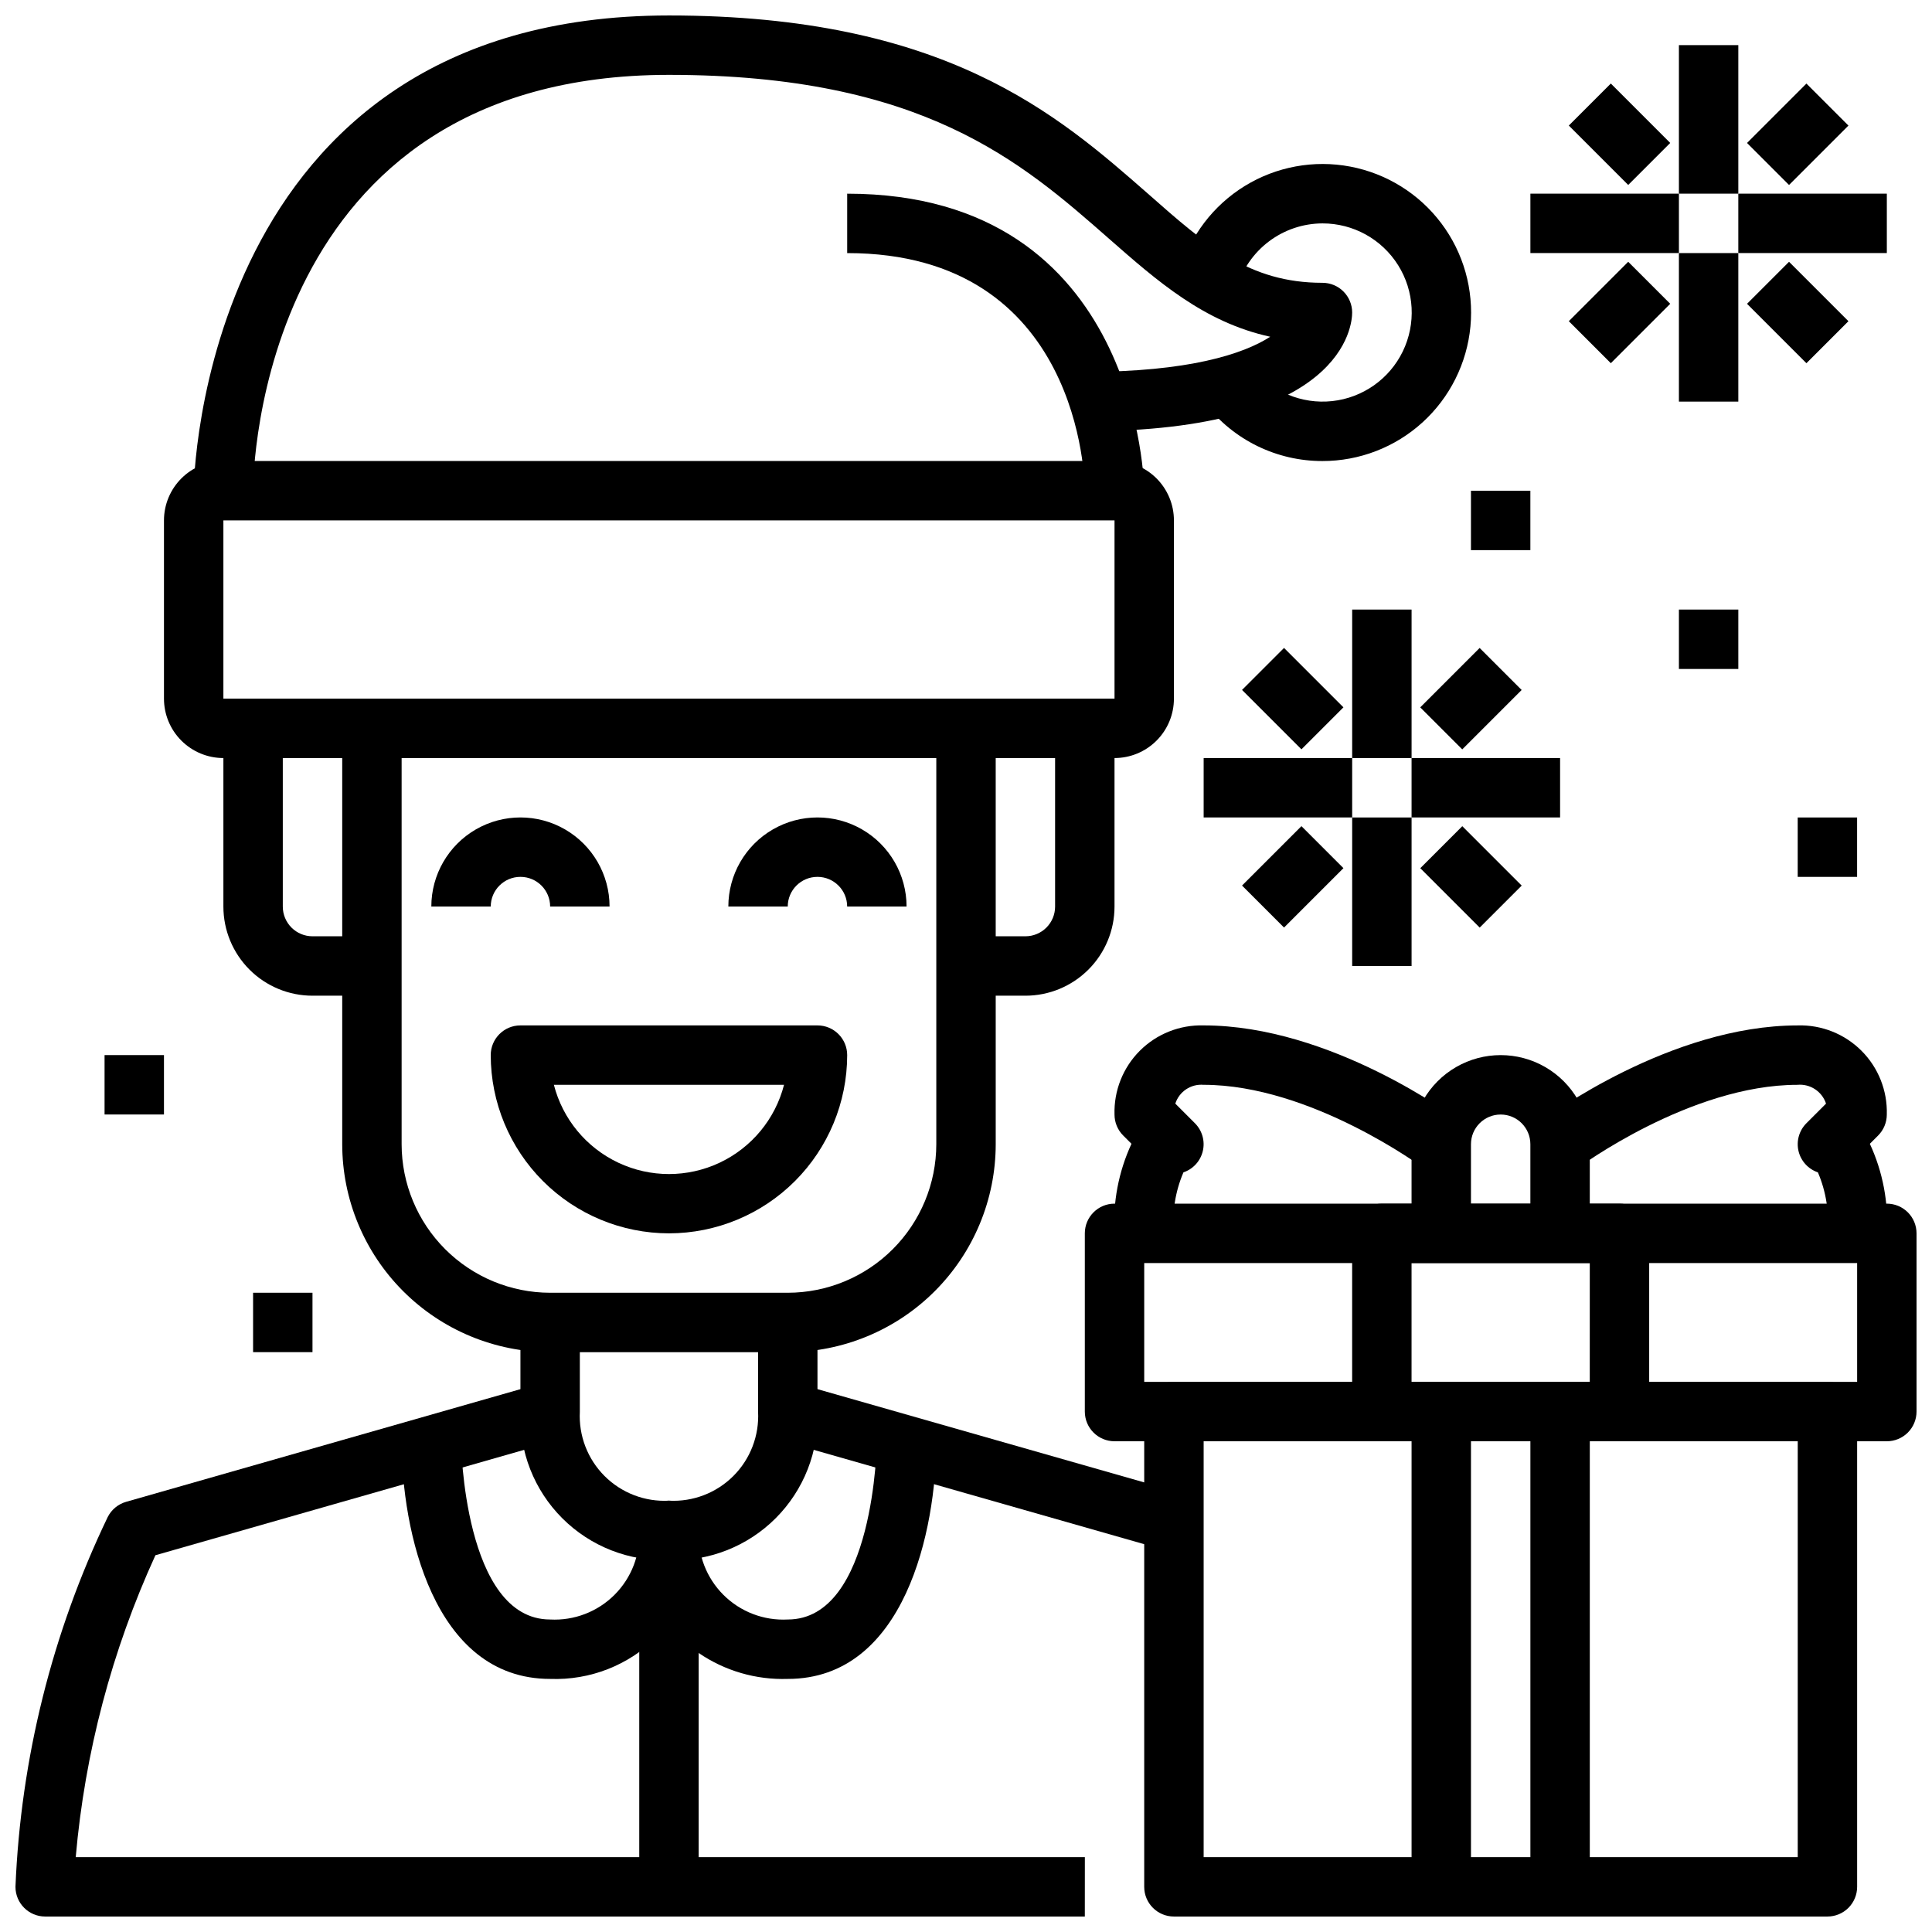
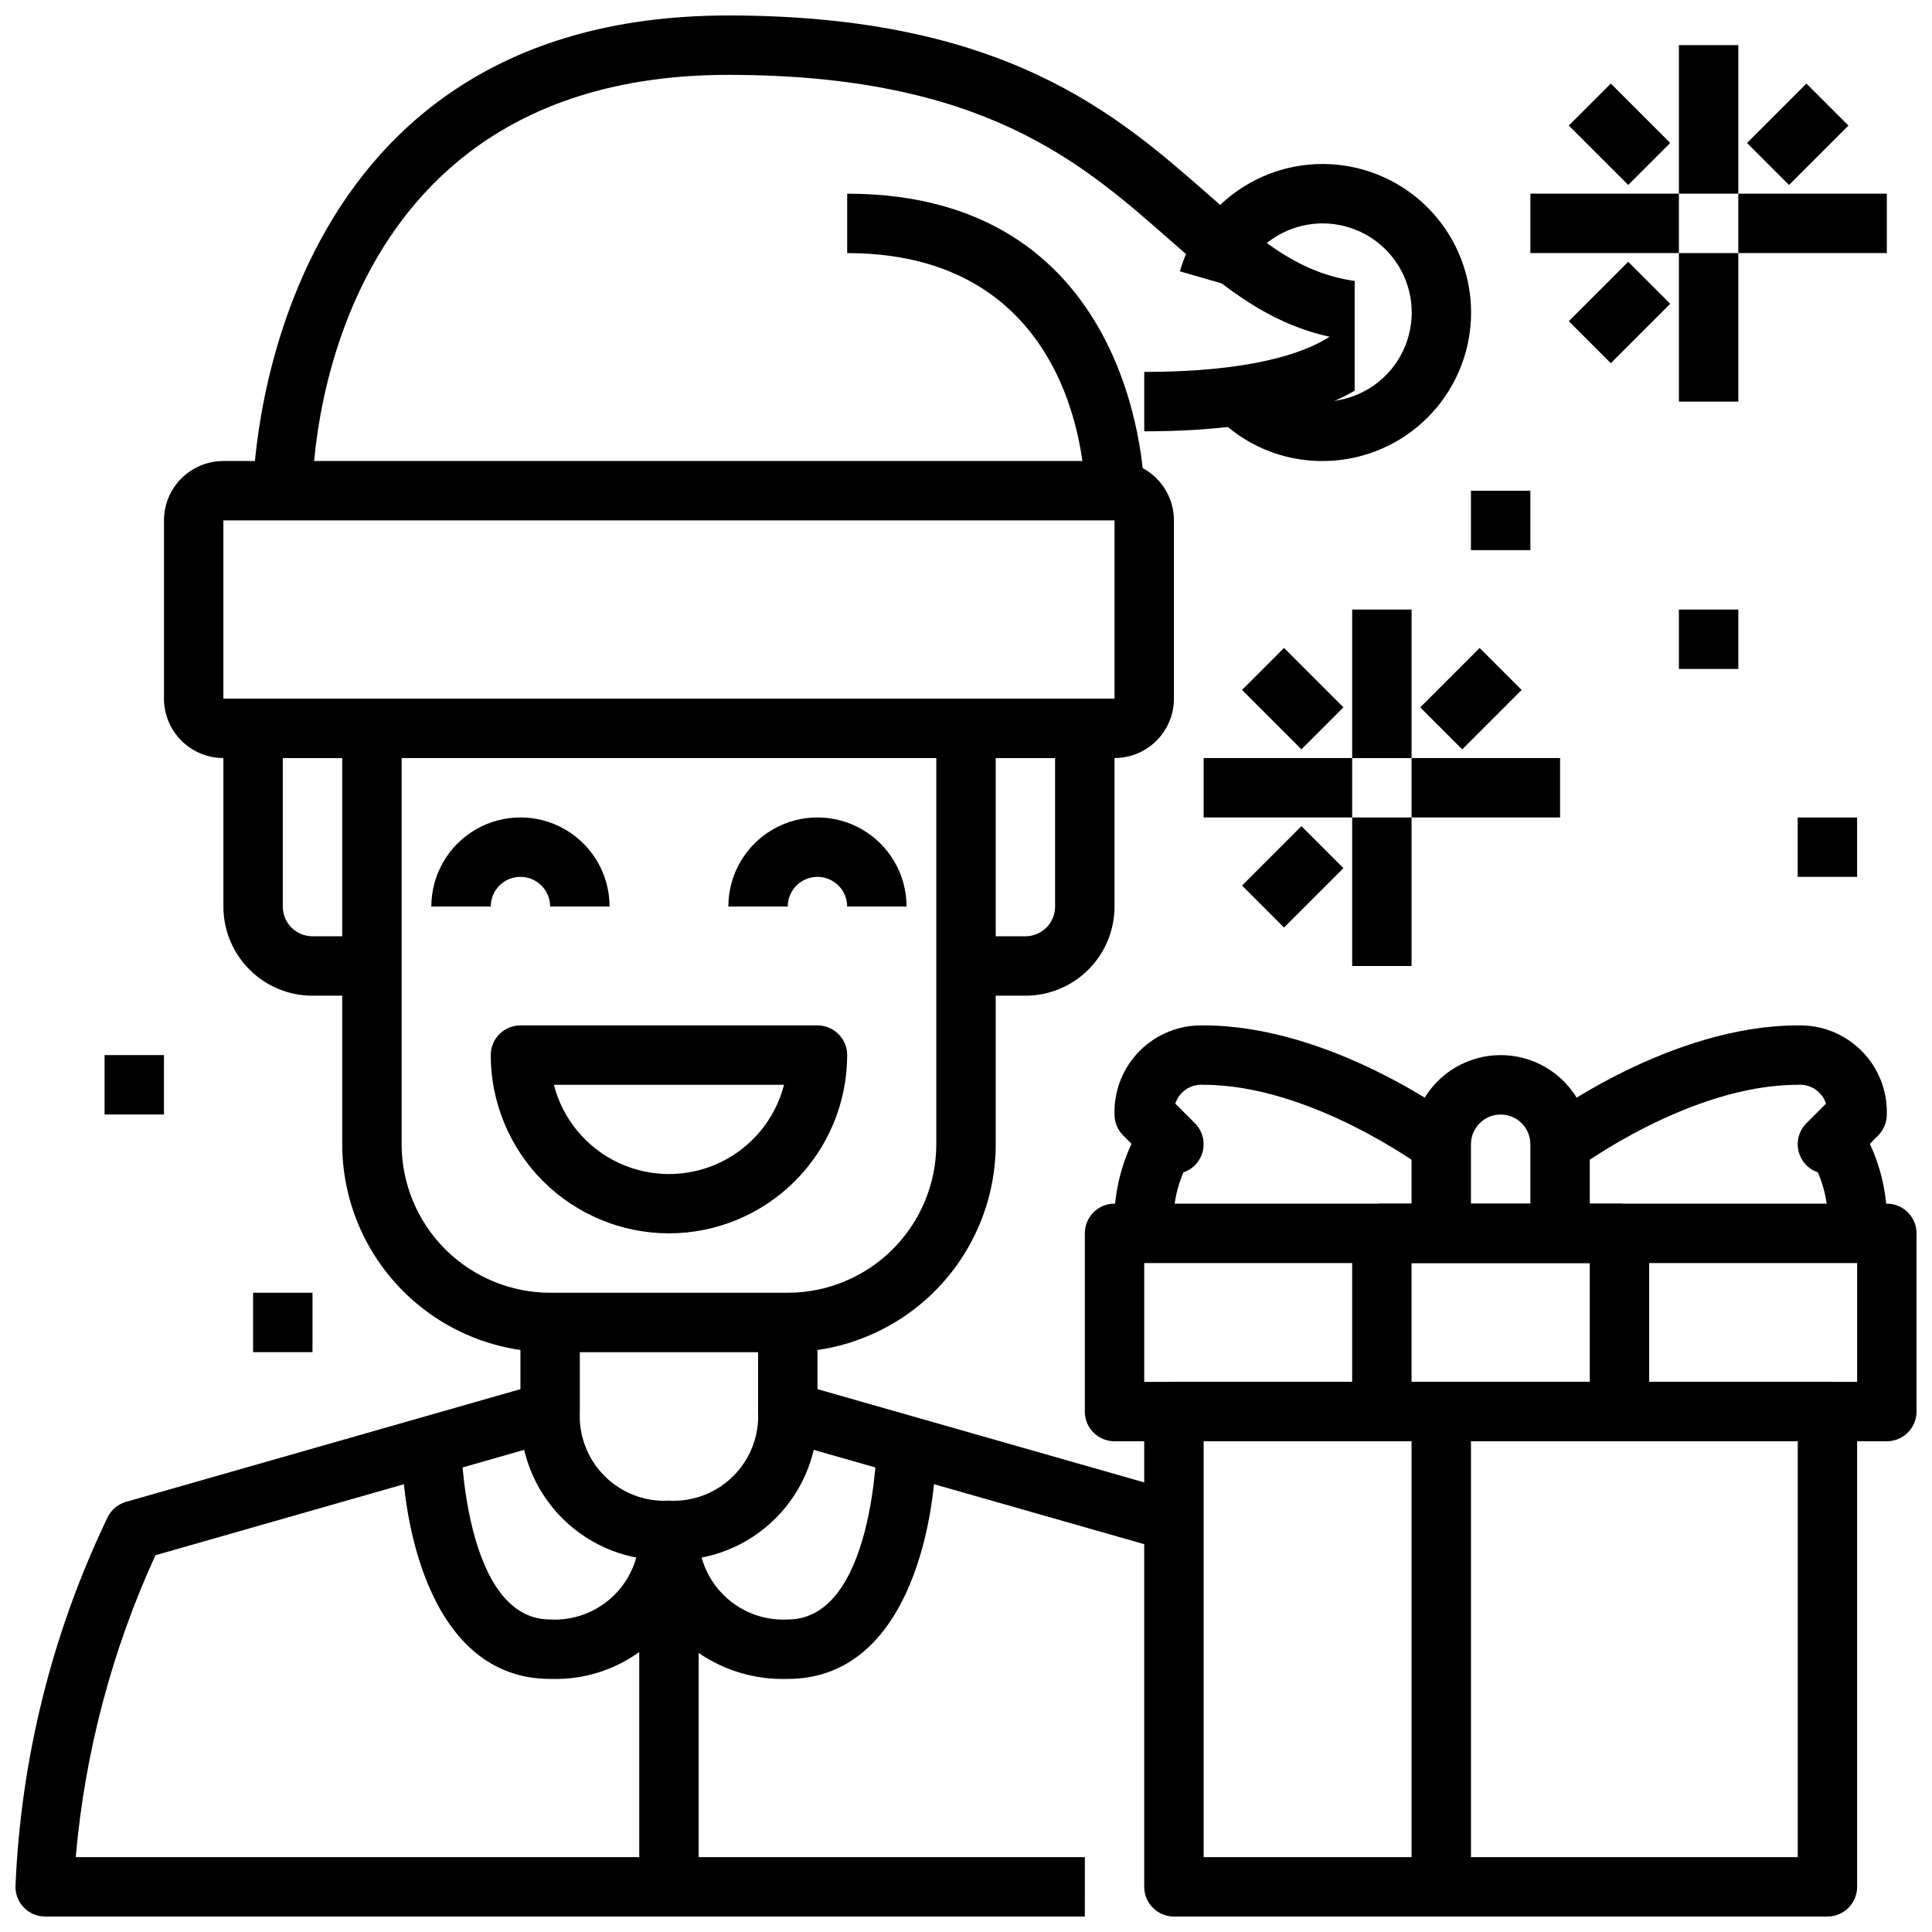
<svg xmlns="http://www.w3.org/2000/svg" width="800px" height="800px" version="1.1" viewBox="144 144 512 512">
  <defs>
    <clipPath id="d">
      <path d="m195 148.09h308v126.91h-308z" />
    </clipPath>
    <clipPath id="c">
      <path d="m148.09 510h283.91v141.9h-283.91z" />
    </clipPath>
    <clipPath id="b">
      <path d="m447 510h190v141.9h-190z" />
    </clipPath>
    <clipPath id="a">
      <path d="m431 462h220.9v64h-220.9z" />
    </clipPath>
  </defs>
  <path d="m352.77 502.34h-62.977c-14.609-0.02-28.613-5.828-38.945-16.16-10.332-10.328-16.141-24.336-16.156-38.945v-110.21h15.742v110.21c0.012 10.434 4.164 20.438 11.543 27.816s17.383 11.531 27.816 11.543h62.977c10.438-0.012 20.441-4.164 27.82-11.543 7.379-7.379 11.527-17.383 11.539-27.816v-110.21h15.742l0.004 110.21c-0.016 14.609-5.828 28.617-16.16 38.945-10.328 10.332-24.336 16.141-38.945 16.16z" />
  <path d="m415.74 407.87h-15.742v-15.746h15.742c2.09 0 4.09-0.828 5.566-2.305 1.477-1.477 2.305-3.477 2.305-5.566v-39.359h-23.613v-15.746h31.488c2.086 0 4.09 0.832 5.566 2.309 1.473 1.477 2.305 3.477 2.305 5.566v47.23c0 6.266-2.488 12.27-6.918 16.699-4.43 4.43-10.434 6.918-16.699 6.918z" />
  <path d="m242.56 407.87h-15.746c-6.262 0-12.27-2.488-16.699-6.918-4.426-4.43-6.914-10.434-6.914-16.699v-47.23c0-4.348 3.523-7.875 7.871-7.875h31.488v15.742l-23.617 0.004v39.359c0 2.09 0.828 4.09 2.305 5.566 1.477 1.477 3.481 2.305 5.566 2.305h15.742z" />
  <path d="m439.36 344.89h-236.16c-4.176 0-8.18-1.66-11.133-4.613-2.953-2.949-4.613-6.957-4.613-11.133v-47.23c0-4.176 1.66-8.18 4.613-11.133s6.957-4.609 11.133-4.609h236.16c4.176 0 8.18 1.656 11.133 4.609 2.953 2.953 4.609 6.957 4.609 11.133v47.23c0 4.176-1.656 8.184-4.609 11.133-2.953 2.953-6.957 4.613-11.133 4.613zm-236.16-62.977v47.23h236.16v-47.23z" />
  <g clip-path="url(#d)">
-     <path d="m211.07 274.05h-15.746c0-1.258 1.441-125.95 125.95-125.95 73.125 0 102.96 26.207 126.94 47.23 15.547 13.73 26.852 23.617 46.246 23.617 2.09 0 4.094 0.828 5.566 2.305 1.477 1.477 2.309 3.481 2.309 5.566 0 3.219-1.984 31.488-70.848 31.488v-15.742c27.473 0 42.012-4.723 49.137-9.32-17.5-3.824-29.859-14.68-42.801-26.047-23.137-20.32-49.359-43.355-116.55-43.355-108.63 0-110.21 105.72-110.21 110.21z" />
+     <path d="m211.07 274.05c0-1.258 1.441-125.95 125.95-125.95 73.125 0 102.96 26.207 126.94 47.23 15.547 13.73 26.852 23.617 46.246 23.617 2.09 0 4.094 0.828 5.566 2.305 1.477 1.477 2.309 3.481 2.309 5.566 0 3.219-1.984 31.488-70.848 31.488v-15.742c27.473 0 42.012-4.723 49.137-9.32-17.5-3.824-29.859-14.68-42.801-26.047-23.137-20.32-49.359-43.355-116.55-43.355-108.63 0-110.21 105.72-110.21 110.21z" />
  </g>
  <path d="m431.49 274.05c0-2.566-1.016-62.977-62.977-62.977v-15.746c77.824 0 78.719 77.934 78.719 78.719l-7.871 0.004z" />
  <path d="m494.46 266.18c-12.074 0.023-23.484-5.531-30.91-15.055l12.383-9.723v0.004c5.027 6.402 13 9.762 21.094 8.891 8.098-0.867 15.172-5.848 18.727-13.172 3.551-7.324 3.082-15.965-1.246-22.859-4.328-6.898-11.902-11.078-20.047-11.062-5.109 0.016-10.082 1.688-14.164 4.762-4.086 3.074-7.066 7.387-8.496 12.297l-15.125-4.356c2.719-9.418 8.855-17.484 17.207-22.621 8.352-5.133 18.316-6.965 27.949-5.137 9.633 1.828 18.234 7.184 24.125 15.02 5.891 7.836 8.645 17.59 7.723 27.352-0.922 9.758-5.453 18.824-12.707 25.422-7.254 6.594-16.707 10.246-26.512 10.238z" />
  <path d="m321.28 557.44c-10.555 0.402-20.801-3.617-28.27-11.086-7.473-7.473-11.488-17.715-11.09-28.273v-23.617h15.742v23.617h0.004c-0.34 6.363 2.039 12.57 6.543 17.074 4.504 4.504 10.711 6.883 17.07 6.543 6.363 0.336 12.566-2.043 17.07-6.547 4.504-4.504 6.883-10.707 6.547-17.07v-23.617h15.742v23.617c0.402 10.559-3.617 20.801-11.086 28.273-7.469 7.469-17.715 11.488-28.273 11.086z" />
  <g clip-path="url(#c)">
    <path d="m431.49 651.9h-275.52c-4.348 0-7.871-3.523-7.871-7.871 1.398-33.984 9.715-67.324 24.441-97.984 0.988-1.973 2.762-3.441 4.883-4.047l110.21-31.488 4.328 15.129-106.77 30.516c-11.559 25.266-18.703 52.324-21.121 80.004h267.43z" />
  </g>
  <path d="m350.61 525.65 4.32-15.141 102.34 29.207-4.32 15.141z" />
  <g clip-path="url(#b)">
    <path d="m628.29 651.9h-173.19c-4.348 0-7.871-3.523-7.871-7.871v-125.95c0-4.348 3.523-7.871 7.871-7.871h173.19c2.086 0 4.09 0.828 5.566 2.305 1.473 1.477 2.305 3.481 2.305 5.566v125.95c0 2.086-0.832 4.09-2.305 5.566-1.477 1.477-3.481 2.305-5.566 2.305zm-165.31-15.742h157.44v-110.21h-157.44z" />
  </g>
  <g clip-path="url(#a)">
    <path d="m644.03 525.95h-204.67c-4.348 0-7.871-3.523-7.871-7.871v-47.23c0-4.348 3.523-7.871 7.871-7.871h204.67c2.086 0 4.09 0.828 5.566 2.305 1.477 1.477 2.305 3.477 2.305 5.566v47.23c0 2.09-0.828 4.09-2.305 5.566-1.477 1.477-3.481 2.305-5.566 2.305zm-196.8-15.742h188.93v-31.488h-188.93z" />
  </g>
  <path d="m573.18 525.95h-62.977c-4.348 0-7.871-3.523-7.871-7.871v-47.23c0-4.348 3.523-7.871 7.871-7.871h62.977c2.086 0 4.09 0.828 5.566 2.305s2.305 3.477 2.305 5.566v47.23c0 2.09-0.828 4.09-2.305 5.566-1.477 1.477-3.481 2.305-5.566 2.305zm-55.105-15.742h47.23l0.004-31.488h-47.234z" />
  <path d="m518.08 518.08h15.742v125.95h-15.742z" />
-   <path d="m549.57 518.08h15.742v125.95h-15.742z" />
  <path d="m565.31 470.85h-15.746v-23.617c0-4.348-3.523-7.871-7.871-7.871-4.348 0-7.871 3.523-7.871 7.871v23.617h-15.746v-23.617c0-8.438 4.5-16.234 11.809-20.453 7.309-4.219 16.309-4.219 23.617 0 7.305 4.219 11.809 12.016 11.809 20.453z" />
  <path d="m644.03 470.85h-15.742c0.523-5.516-0.348-11.07-2.527-16.164-2.578-0.871-4.519-3.016-5.141-5.664-0.617-2.648 0.176-5.43 2.102-7.356l5.195-5.195c-1.059-3.231-4.211-5.301-7.598-4.981-28.34 0-57.867 21.82-58.168 22.043l-9.445-12.594c1.371-1.031 33.977-25.191 67.699-25.191v-0.004c6.32-0.184 12.434 2.246 16.902 6.715 4.473 4.469 6.898 10.582 6.715 16.902 0 2.086-0.832 4.09-2.305 5.566l-2.188 2.188h-0.004c3.438 7.418 4.984 15.57 4.504 23.734z" />
  <path d="m455.1 470.85h-15.742c-0.484-8.16 1.059-16.316 4.496-23.734l-2.188-2.188h-0.004c-1.477-1.477-2.305-3.481-2.305-5.566-0.184-6.32 2.242-12.434 6.711-16.902 4.473-4.469 10.586-6.898 16.906-6.715 33.723 0 66.328 24.16 67.699 25.191l-9.445 12.594c-0.301-0.227-29.852-22.043-58.254-22.043v0.004c-3.359-0.293-6.469 1.773-7.504 4.981l5.195 5.195c1.922 1.926 2.719 4.707 2.098 7.356-0.617 2.648-2.559 4.793-5.137 5.664-2.184 5.094-3.051 10.648-2.527 16.164z" />
  <path d="m321.28 470.85c-12.523-0.012-24.527-4.992-33.383-13.848s-13.836-20.863-13.848-33.387c0-4.348 3.523-7.871 7.871-7.871h78.719c2.09 0 4.09 0.828 5.566 2.305s2.309 3.481 2.309 5.566c-0.016 12.523-4.992 24.531-13.848 33.387-8.855 8.855-20.863 13.836-33.387 13.848zm-30.496-39.359c2.336 9.086 8.605 16.656 17.094 20.648 8.488 3.996 18.316 3.996 26.809 0 8.488-3.992 14.754-11.562 17.09-20.648z" />
  <path d="m305.54 384.25h-15.746c0-4.348-3.523-7.871-7.871-7.871-4.348 0-7.871 3.523-7.871 7.871h-15.746c0-8.438 4.504-16.234 11.809-20.453 7.309-4.219 16.309-4.219 23.617 0 7.305 4.219 11.809 12.016 11.809 20.453z" />
  <path d="m384.25 384.25h-15.742c0-4.348-3.527-7.871-7.875-7.871-4.348 0-7.871 3.523-7.871 7.871h-15.742c0-8.438 4.5-16.234 11.809-20.453 7.305-4.219 16.309-4.219 23.613 0 7.309 4.219 11.809 12.016 11.809 20.453z" />
  <path d="m329.15 644.03h-15.742v-94.465c0-4.348 3.523-7.871 7.871-7.871s7.871 3.523 7.871 7.871c-0.336 6.363 2.043 12.566 6.547 17.074 4.504 4.504 10.711 6.883 17.07 6.543 22.969 0 23.617-46.762 23.617-47.23h15.742c0 23.387-8.289 62.977-39.359 62.977v-0.004c-8.402 0.285-16.676-2.121-23.617-6.871z" />
  <path d="m289.79 588.93c-31.07 0-39.359-39.59-39.359-62.977h15.742c0 0.473 0.73 47.23 23.617 47.23v0.004c6.363 0.336 12.566-2.043 17.07-6.547 4.504-4.504 6.883-10.711 6.547-17.07h15.742c0.402 10.559-3.617 20.801-11.086 28.273-7.469 7.469-17.715 11.488-28.273 11.086z" />
  <path d="m502.34 305.54h15.742v39.359h-15.742z" />
  <path d="m502.34 360.64h15.742v39.359h-15.742z" />
  <path d="m518.08 344.89h39.359v15.742h-39.359z" />
  <path d="m462.98 344.89h39.359v15.742h-39.359z" />
  <path d="m520.38 331.46 15.742-15.742 11.133 11.133-15.742 15.742z" />
  <path d="m473.15 378.68 15.742-15.742 11.133 11.133-15.742 15.742z" />
-   <path d="m520.39 374.08 11.133-11.133 15.742 15.742-11.133 11.133z" />
  <path d="m473.15 326.84 11.133-11.133 15.742 15.742-11.133 11.133z" />
  <path d="m588.93 155.96h15.742v39.359h-15.742z" />
  <path d="m588.93 211.07h15.742v39.359h-15.742z" />
  <path d="m604.67 195.32h39.359v15.742h-39.359z" />
  <path d="m549.57 195.32h39.359v15.742h-39.359z" />
  <path d="m606.98 181.89 15.742-15.742 11.133 11.133-15.742 15.742z" />
  <path d="m559.75 229.12 15.742-15.742 11.133 11.133-15.742 15.742z" />
-   <path d="m606.98 224.51 11.133-11.133 15.742 15.742-11.133 11.133z" />
  <path d="m559.75 177.27 11.133-11.133 15.742 15.742-11.133 11.133z" />
  <path d="m588.93 305.54h15.742v15.742h-15.742z" />
  <path d="m620.41 360.64h15.742v15.742h-15.742z" />
  <path d="m211.07 486.59h15.742v15.742h-15.742z" />
  <path d="m171.71 423.61h15.742v15.742h-15.742z" />
  <path d="m533.82 274.05h15.742v15.742h-15.742z" />
</svg>